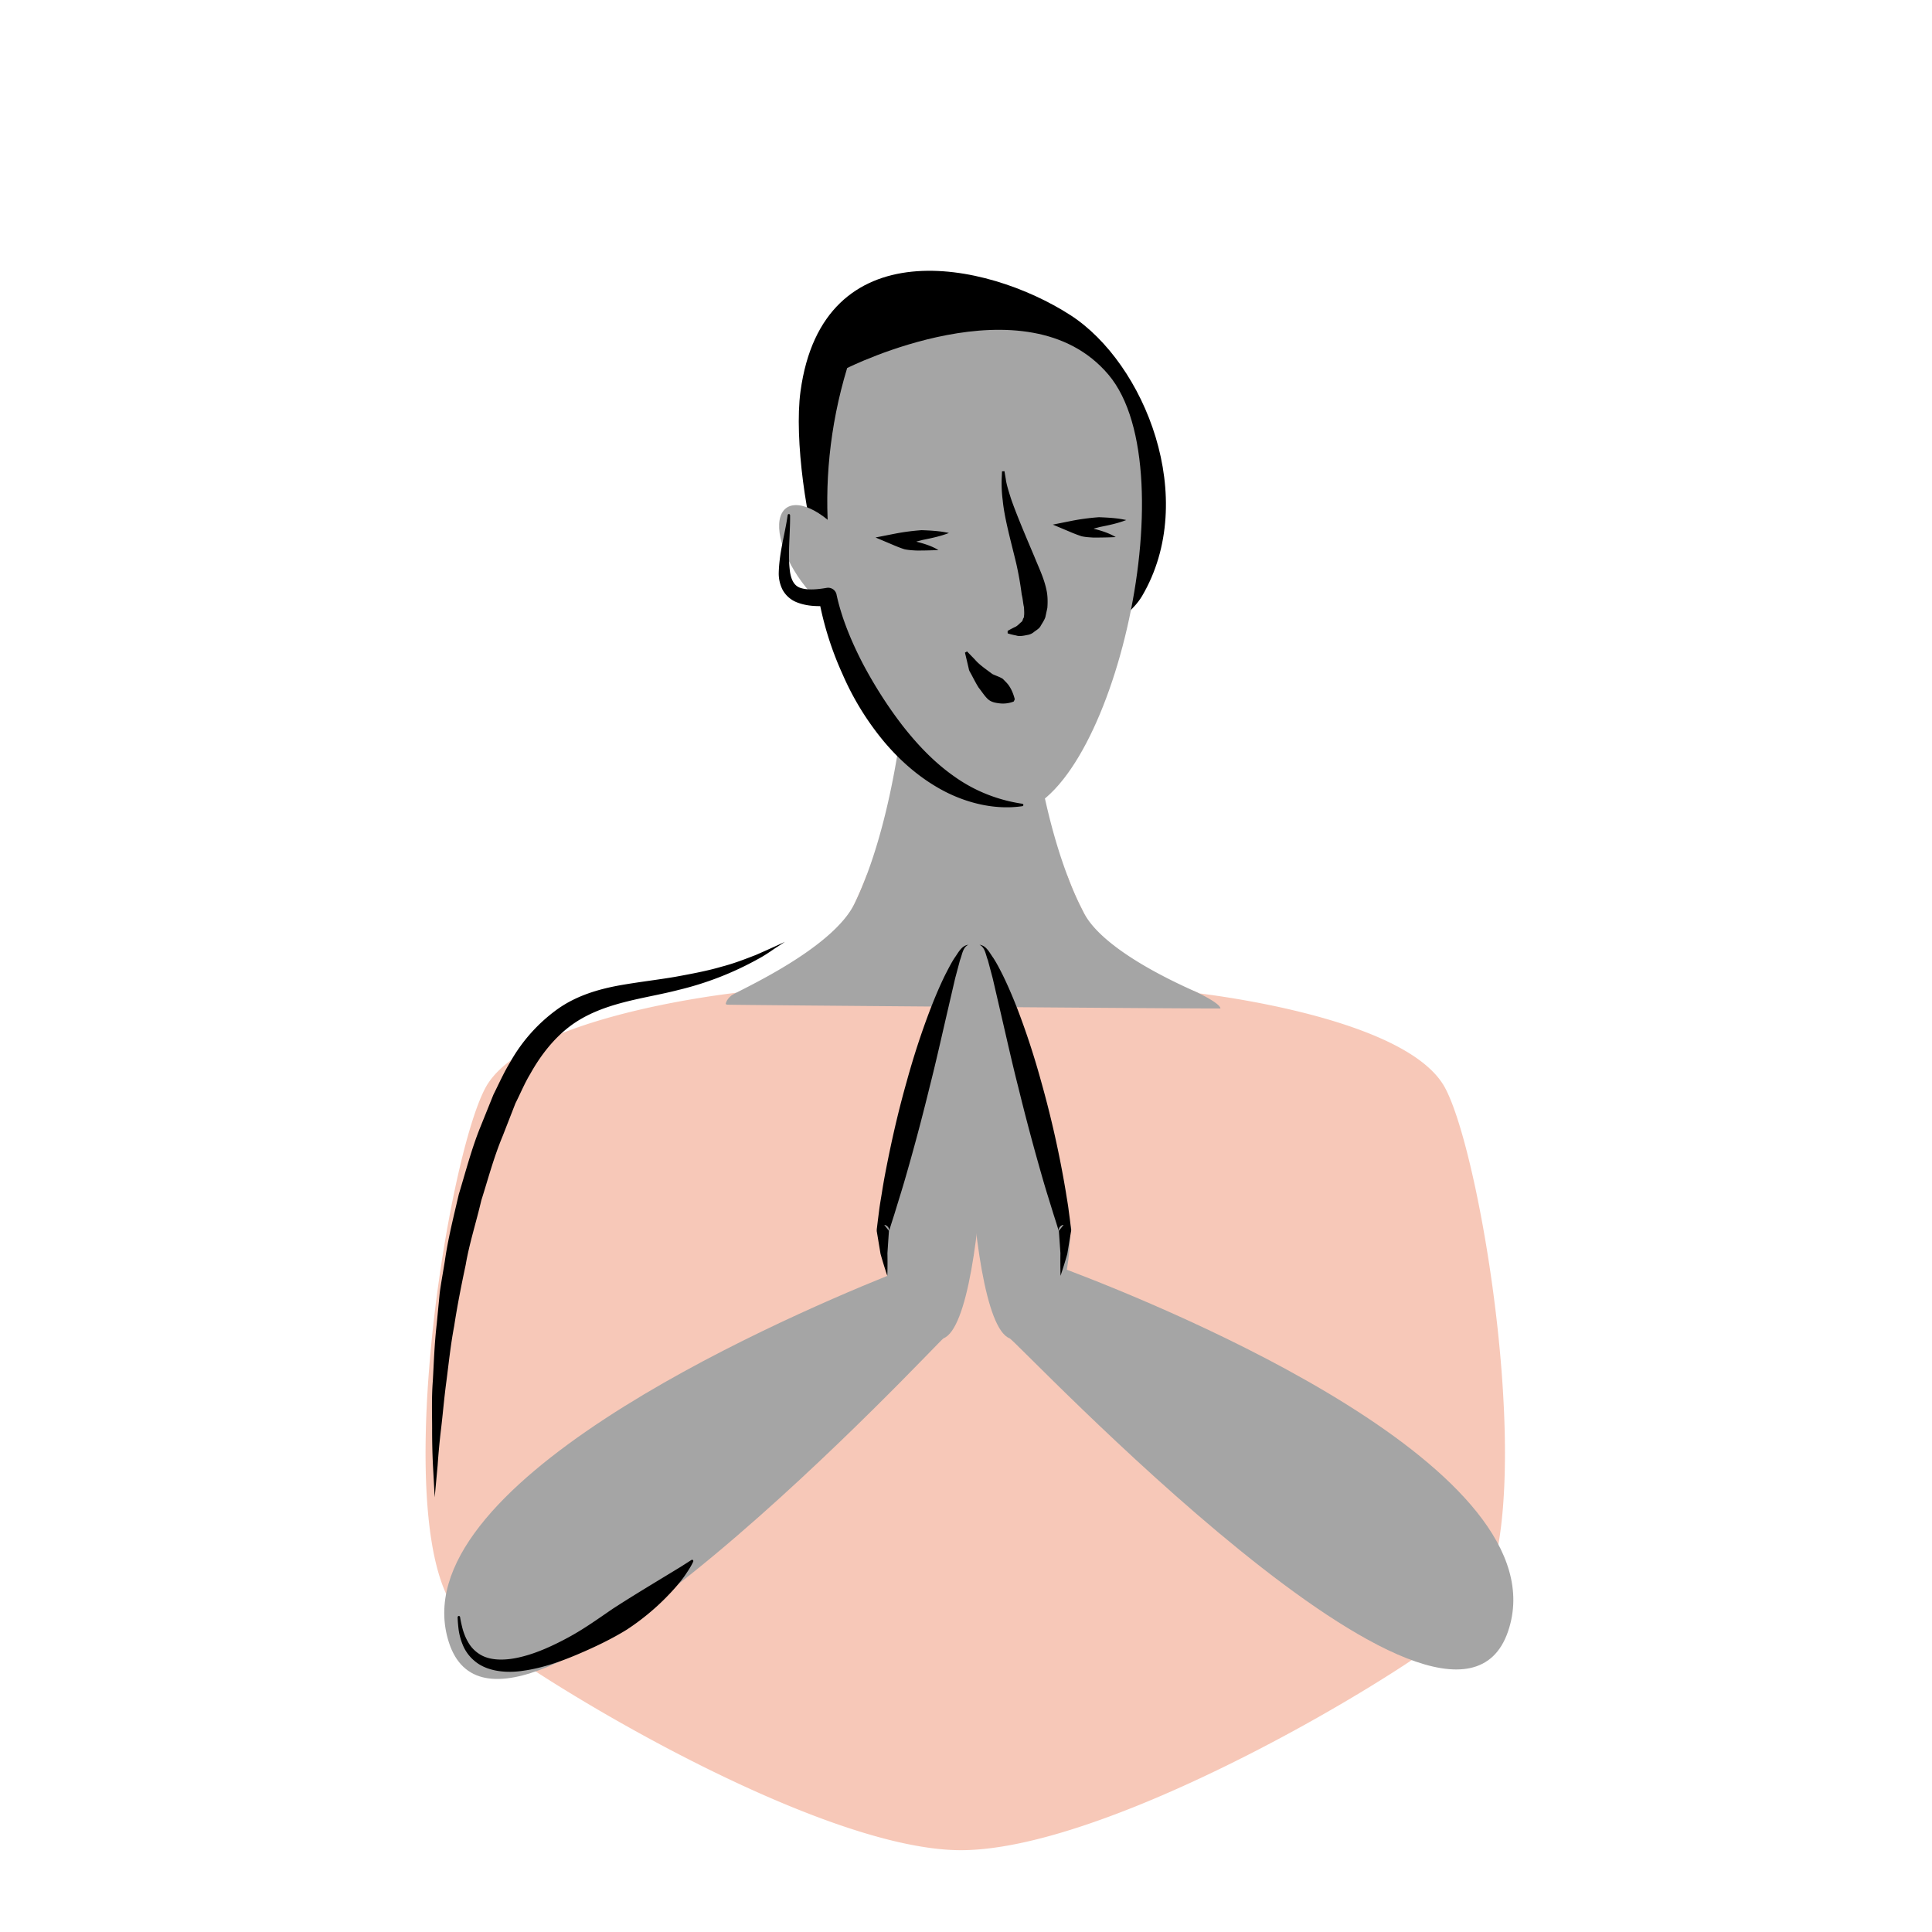
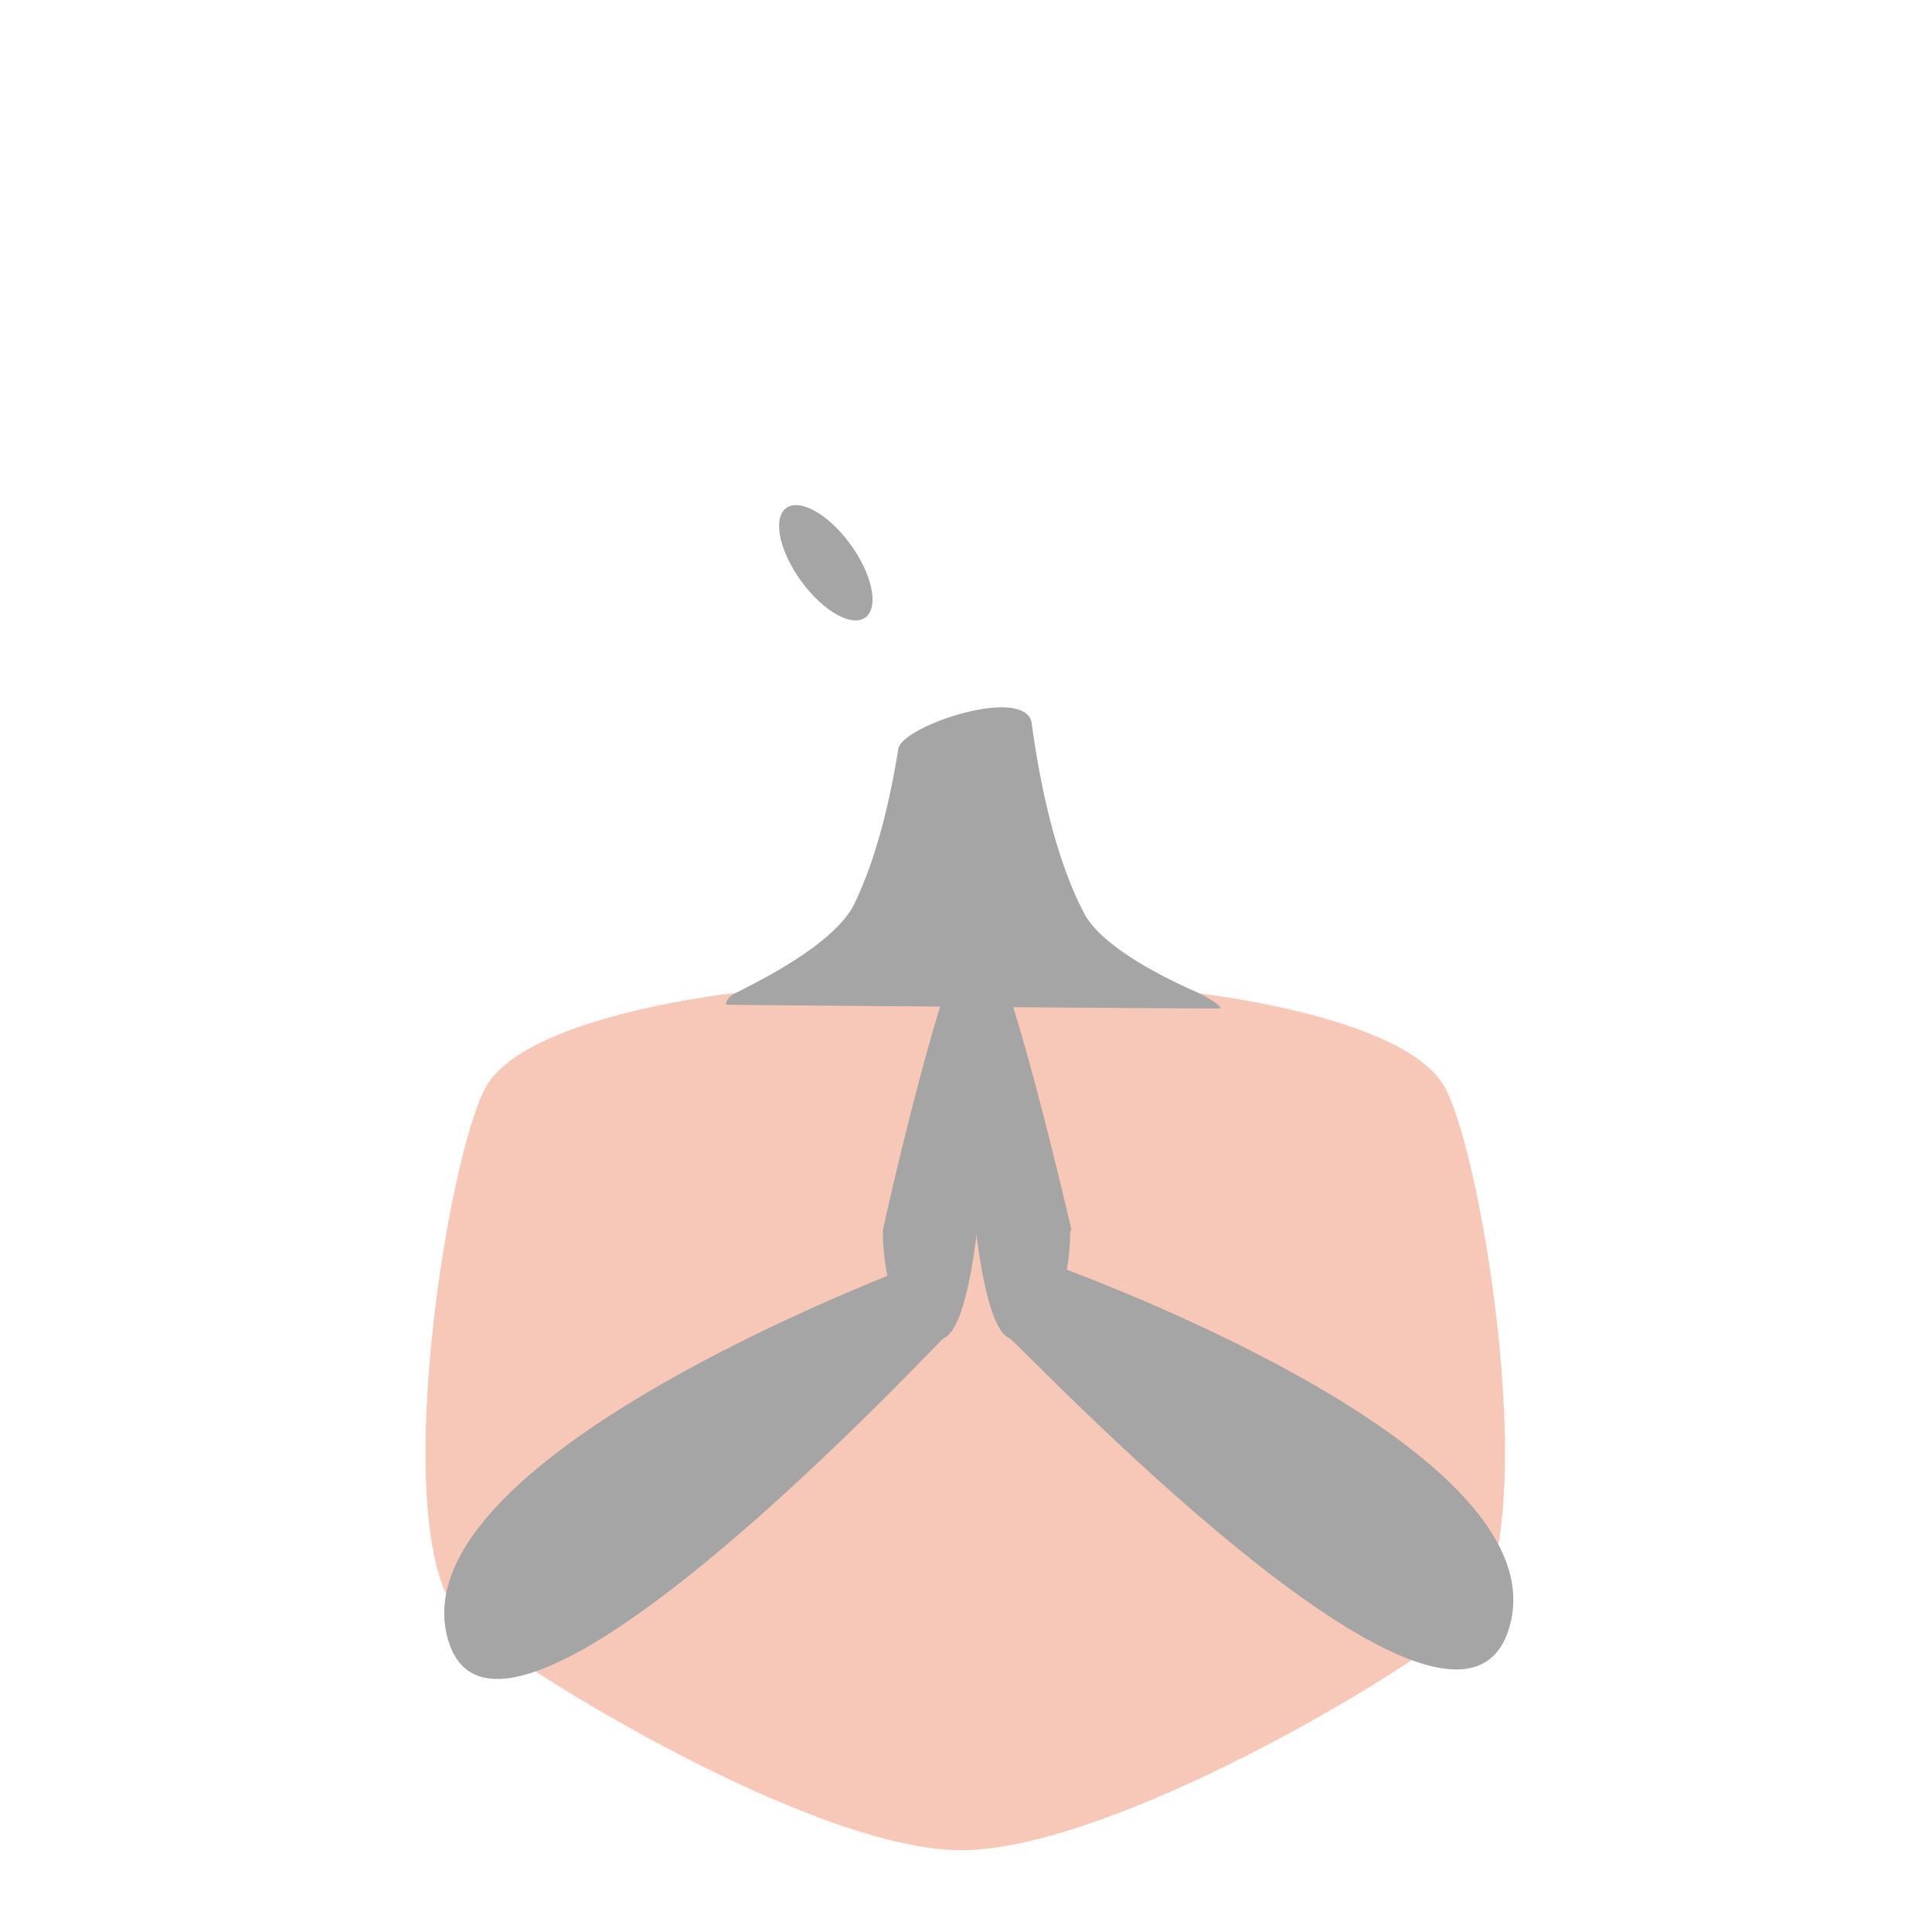
<svg xmlns="http://www.w3.org/2000/svg" width="54" height="54" viewBox="0 0 54 54" fill="none">
  <path opacity=".5" d="M40.391 30.408c-.97-1.816-5.82-2.512-6.881-2.644-.005-.003-.007-.006-.012-.008-.155-.083-.365-.135-.644-.153-1.125-.077-1.953-.93-2.561-2.09-.042-.081-.084-.166-.126-.25-.12-.248-.23-.51-.33-.779a7.34 7.34 0 0 0-2.84-.569c-.976 0-1.91.193-2.772.54-.103.27-.212.533-.332.783-.616 1.296-1.483 2.281-2.698 2.365-.257.015-.44.07-.59.142-.597.068-6.006.735-7.038 2.662-1.092 2.04-2.73 12.492-.729 14.728 1.027 1.146 9.75 6.578 14.018 6.578 4.397 0 13.207-5.4 14.264-6.578 2.002-2.235.364-12.686-.729-14.727z" fill="#F09373" />
  <path d="M20.328 28.08c0-.002-.036-.004-.036-.006.005-.009-.01-.018-.006-.027.013-.039.025-.074.051-.109a.391.391 0 0 1 .05-.062c.02-.02.04-.037.061-.055.158-.12 2.83-1.287 3.445-2.583.12-.25.23-.512.332-.782.432-1.149.708-2.431.883-3.525.1-.65 3.586-1.804 3.73-.705.165 1.223.463 2.844 1 4.259.1.27.209.53.33.78l.125.25c.608 1.159 3.05 2.158 3.205 2.241.035.018.603.29.614.43.002.014-13.79-.095-13.784-.105z" fill="#A5A5A5" />
  <path d="M27.067 26.407c-.562-.145-2.415 7.99-2.39 7.996 0 .418.042.852.126 1.257-3.309 1.335-13.649 5.897-12.258 10.24 1.517 4.74 13.721-8.453 13.825-8.493 1.323-.514 1.481-10.797.697-11z" fill="#A5A5A5" />
  <path d="M29.819 35.489c.061-.355.094-.726.093-1.086l.039-.01s-1.867-8.131-2.428-7.986c-.785.203-.628 10.486.696 11 .209.08 12.301 12.977 13.932 8.19 1.54-4.519-9.445-9.014-12.332-10.108z" fill="#A5A5A5" />
-   <path d="M27.067 26.407c-.159.071-.174.28-.236.434l-.134.503-.236 1.017c-.157.68-.31 1.362-.482 2.038a62.756 62.756 0 0 1-.532 2.028c-.095.336-.19.674-.295 1.008l-.154.502-.08.25-.039.125-.019.06-.009.03-.002.008a.152.152 0 0 0-.004-.065c-.015-.066-.094-.111-.129-.108l.13.166-.042.623c.004.208.003.418-.003.634a12.261 12.261 0 0 1-.19-.615l-.107-.642.13.166a.202.202 0 0 1-.124-.14.216.216 0 0 1-.002-.081v-.009l.005-.035.008-.068.016-.132.034-.264c.021-.175.054-.348.081-.521.054-.35.123-.694.193-1.038.142-.689.305-1.373.497-2.05.186-.678.404-1.35.656-2.01.128-.33.265-.659.423-.979.082-.158.162-.319.26-.47.1-.135.193-.346.386-.365zM27.377 26.407c.193.019.285.23.384.364.099.152.18.312.26.47.158.321.296.649.424.979.252.66.47 1.332.656 2.01a28.987 28.987 0 0 1 .69 3.088c.026.174.06.347.08.522l.035.263.016.132.008.069.004.035.001.008a.218.218 0 0 1-.002.08.202.202 0 0 1-.125.142l.13-.166-.106.641c-.058.21-.123.414-.19.616a15.492 15.492 0 0 1-.003-.635l-.043-.622.13-.167c-.035-.003-.114.043-.128.109a.152.152 0 0 0-.005.065l-.002-.009-.008-.03-.02-.06-.038-.125-.08-.25-.155-.502c-.105-.334-.199-.671-.294-1.008a62.688 62.688 0 0 1-.532-2.027c-.173-.677-.324-1.358-.482-2.038l-.236-1.018-.134-.503c-.062-.153-.077-.361-.235-.433z" fill="#000" />
-   <path opacity=".1" d="M24.827 17.398c0 .069.1.138.15.21-.048.07-.15.144-.15.22v-.43z" fill="#343754" />
-   <path d="M26.542 18.463c-1.58-.036-2.837-.613-3.566-2.603-.435-1.185-.781-3.595-.602-4.918.617-4.56 5.178-3.661 7.546-2.133 2.08 1.344 3.602 5.133 2 7.852-.804 1.363-5.448 3.428-6.095 1.45" fill="#000" />
-   <path d="M23.678 10.287s5.012-2.522 7.302.183c2.292 2.705 0 12.13-2.72 12.264-2.72.134-6.588-5.817-4.582-12.447z" fill="#A5A5A5" />
  <path d="M23.64 15.045c.652.805.93 1.765.623 2.143-.307.378-1.086.031-1.738-.774-.653-.806-.932-1.765-.623-2.144.307-.377 1.087-.03 1.738.775z" fill="#A5A5A5" />
-   <path d="M26.523 14.897c-.244.095-.492.145-.739.195a5.956 5.956 0 0 1-.716.152l.049-.305c.083.036.164.072.244.118.088.03.184.054.277.09.196.049.407.115.591.227-.217.009-.413.015-.628.013-.109-.007-.22-.012-.328-.037a3.882 3.882 0 0 1-.326-.126l-.476-.201.525-.103c.253-.05.51-.083.766-.102.254.011.506.022.761.079zM31.479 14.535c-.245.096-.492.145-.74.195a5.936 5.936 0 0 1-.716.152l.049-.304c.082.035.164.07.244.117.09.03.184.054.277.09.196.049.408.116.592.227a12.96 12.96 0 0 1-.628.013c-.11-.007-.22-.012-.328-.037a3.918 3.918 0 0 1-.327-.125l-.475-.2.525-.105c.253-.05.51-.083.766-.102.252.011.505.022.76.079zM28.075 13.17l.037.219c.017.143.075.325.146.55.155.447.402 1.026.655 1.624.121.301.269.6.336.927.036.158.037.338.025.5l-.056.259c-.026.08-.085.167-.128.239-.035.078-.123.124-.184.171a.374.374 0 0 1-.194.089c-.126.027-.23.042-.309.014-.16-.03-.239-.06-.239-.06v-.068s.08-.048.199-.106c.065-.024.117-.085.17-.131a.13.13 0 0 0 .057-.085c.008-.034.035-.046.03-.09.013-.062.005-.15.001-.247-.027-.112-.03-.223-.064-.36a9.107 9.107 0 0 0-.157-.884c-.149-.618-.326-1.25-.373-1.742a3.667 3.667 0 0 1-.03-.594l.01-.221.068-.004zM27.029 18.208l.22.227c.13.153.321.277.487.404.102.05.214.082.295.137.068.072.14.135.188.217.1.154.144.351.144.351l-.027.062s-.169.078-.389.054c-.108-.013-.239-.03-.336-.12-.096-.09-.172-.215-.257-.32-.076-.12-.14-.248-.2-.36-.027-.056-.068-.107-.075-.161l-.035-.15-.073-.308.058-.033zM22.083 14.402c.006.536-.07 1.095-.001 1.59.041.25.137.406.328.451.195.055.451.03.697-.012a.24.24 0 0 1 .274.183l.004.022c.146.662.419 1.31.735 1.92.324.61.694 1.191 1.11 1.73.42.536.89 1.03 1.445 1.418.55.393 1.195.657 1.9.761.019.003.032.02.028.04a.034.034 0 0 1-.028.028c-.722.106-1.486-.064-2.154-.404-.669-.344-1.247-.844-1.723-1.413a7.809 7.809 0 0 1-1.153-1.882 9.049 9.049 0 0 1-.66-2.104l.279.206c-.285.01-.582.022-.9-.104a.78.78 0 0 1-.392-.35 1.009 1.009 0 0 1-.106-.464c.014-.583.174-1.086.25-1.62a.034.034 0 0 1 .038-.03.035.035 0 0 1 .029.034zM12.859 45.195s.018.13.074.344c.031.104.074.227.149.355a.936.936 0 0 0 .325.342c.289.186.723.184 1.162.074.442-.107.898-.316 1.335-.554.44-.239.848-.535 1.236-.799.394-.255.77-.485 1.095-.683l.79-.48.299-.191a.035.035 0 0 1 .05.01c.005.01.006.023.002.034 0 0-.053.126-.187.32-.127.199-.341.453-.621.732-.28.279-.633.577-1.046.848-.419.26-.896.489-1.383.695-.486.207-.993.382-1.498.453-.494.08-1.036.02-1.373-.268a1.141 1.141 0 0 1-.336-.458 1.78 1.78 0 0 1-.112-.41c-.028-.227-.029-.354-.029-.354v-.004c0-.018.015-.033.034-.034.017 0 .031.012.034.028zM21.938 26.325l-.196.129c-.131.08-.308.22-.56.354a8.79 8.79 0 0 1-2.226.863c-.948.248-2.134.34-3.027 1.014-.443.335-.812.799-1.11 1.334-.155.255-.282.563-.412.818l-.354.908c-.253.605-.409 1.204-.6 1.806-.143.614-.336 1.207-.437 1.803-.126.59-.238 1.163-.322 1.712-.103.546-.155 1.069-.218 1.55-.065.483-.1.927-.148 1.32a20.08 20.08 0 0 0-.096 1.022l-.082.892-.049-.896a20.134 20.134 0 0 1-.023-1.03c0-.397-.018-.848.02-1.337.028-.49.044-1.023.109-1.583l.083-.864c.039-.294.096-.592.144-.896.086-.61.243-1.231.39-1.864.189-.62.36-1.285.604-1.883l.364-.903c.162-.323.288-.612.466-.903a4.597 4.597 0 0 1 1.328-1.488c.545-.387 1.172-.56 1.732-.662.566-.1 1.085-.157 1.562-.24.473-.086.906-.169 1.282-.28.38-.098.694-.227.959-.327.52-.228.817-.369.817-.369z" fill="#000" />
</svg>